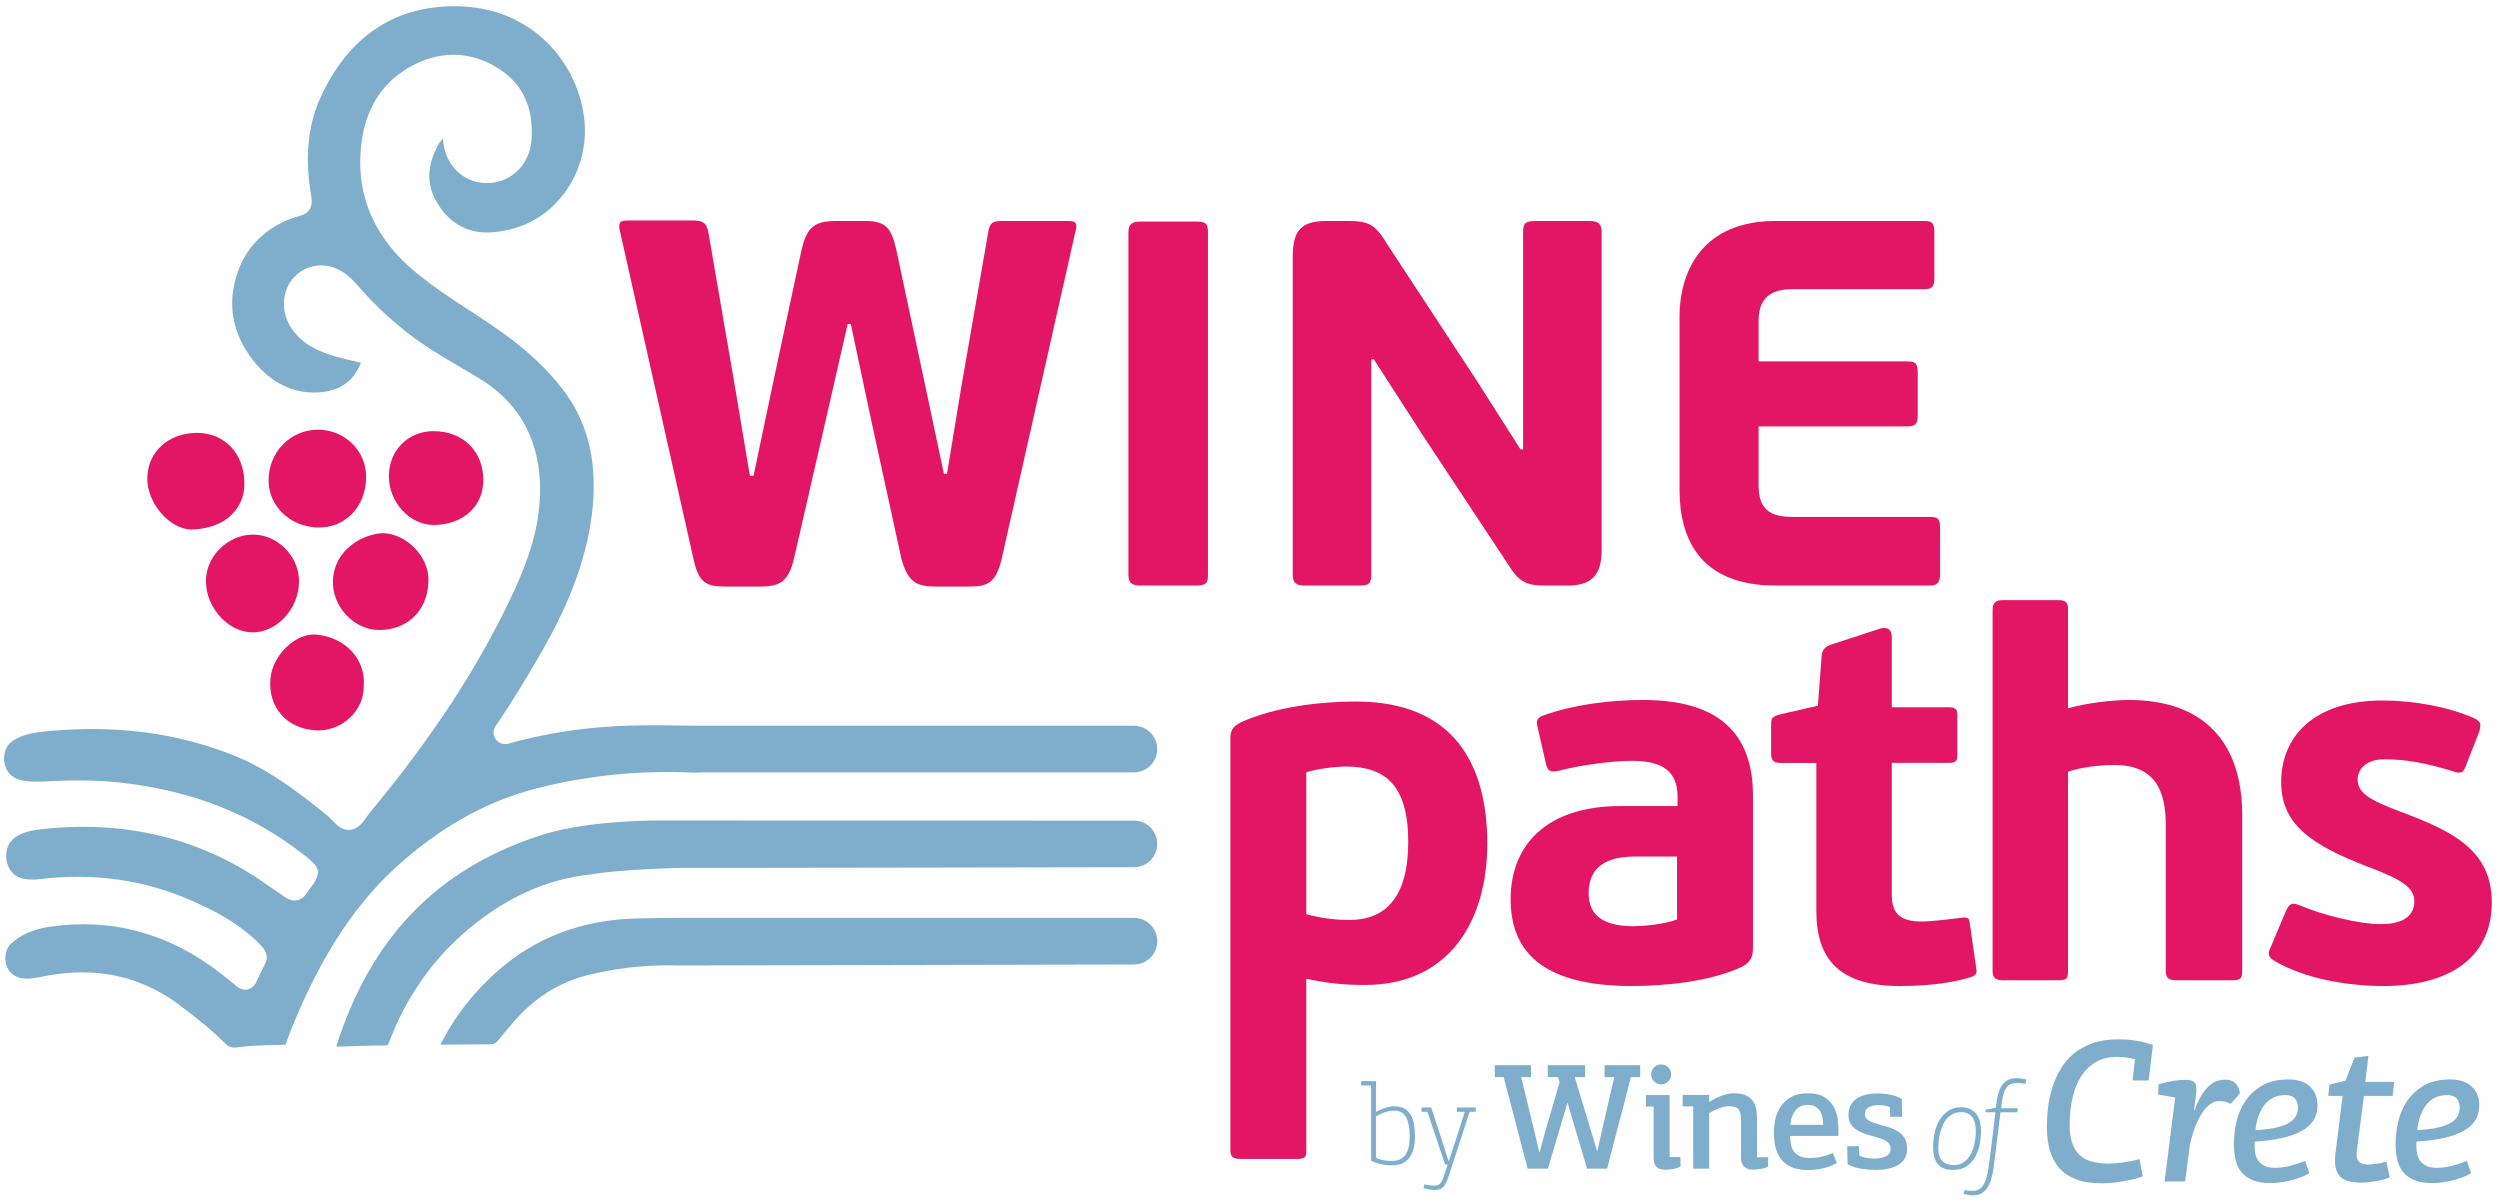
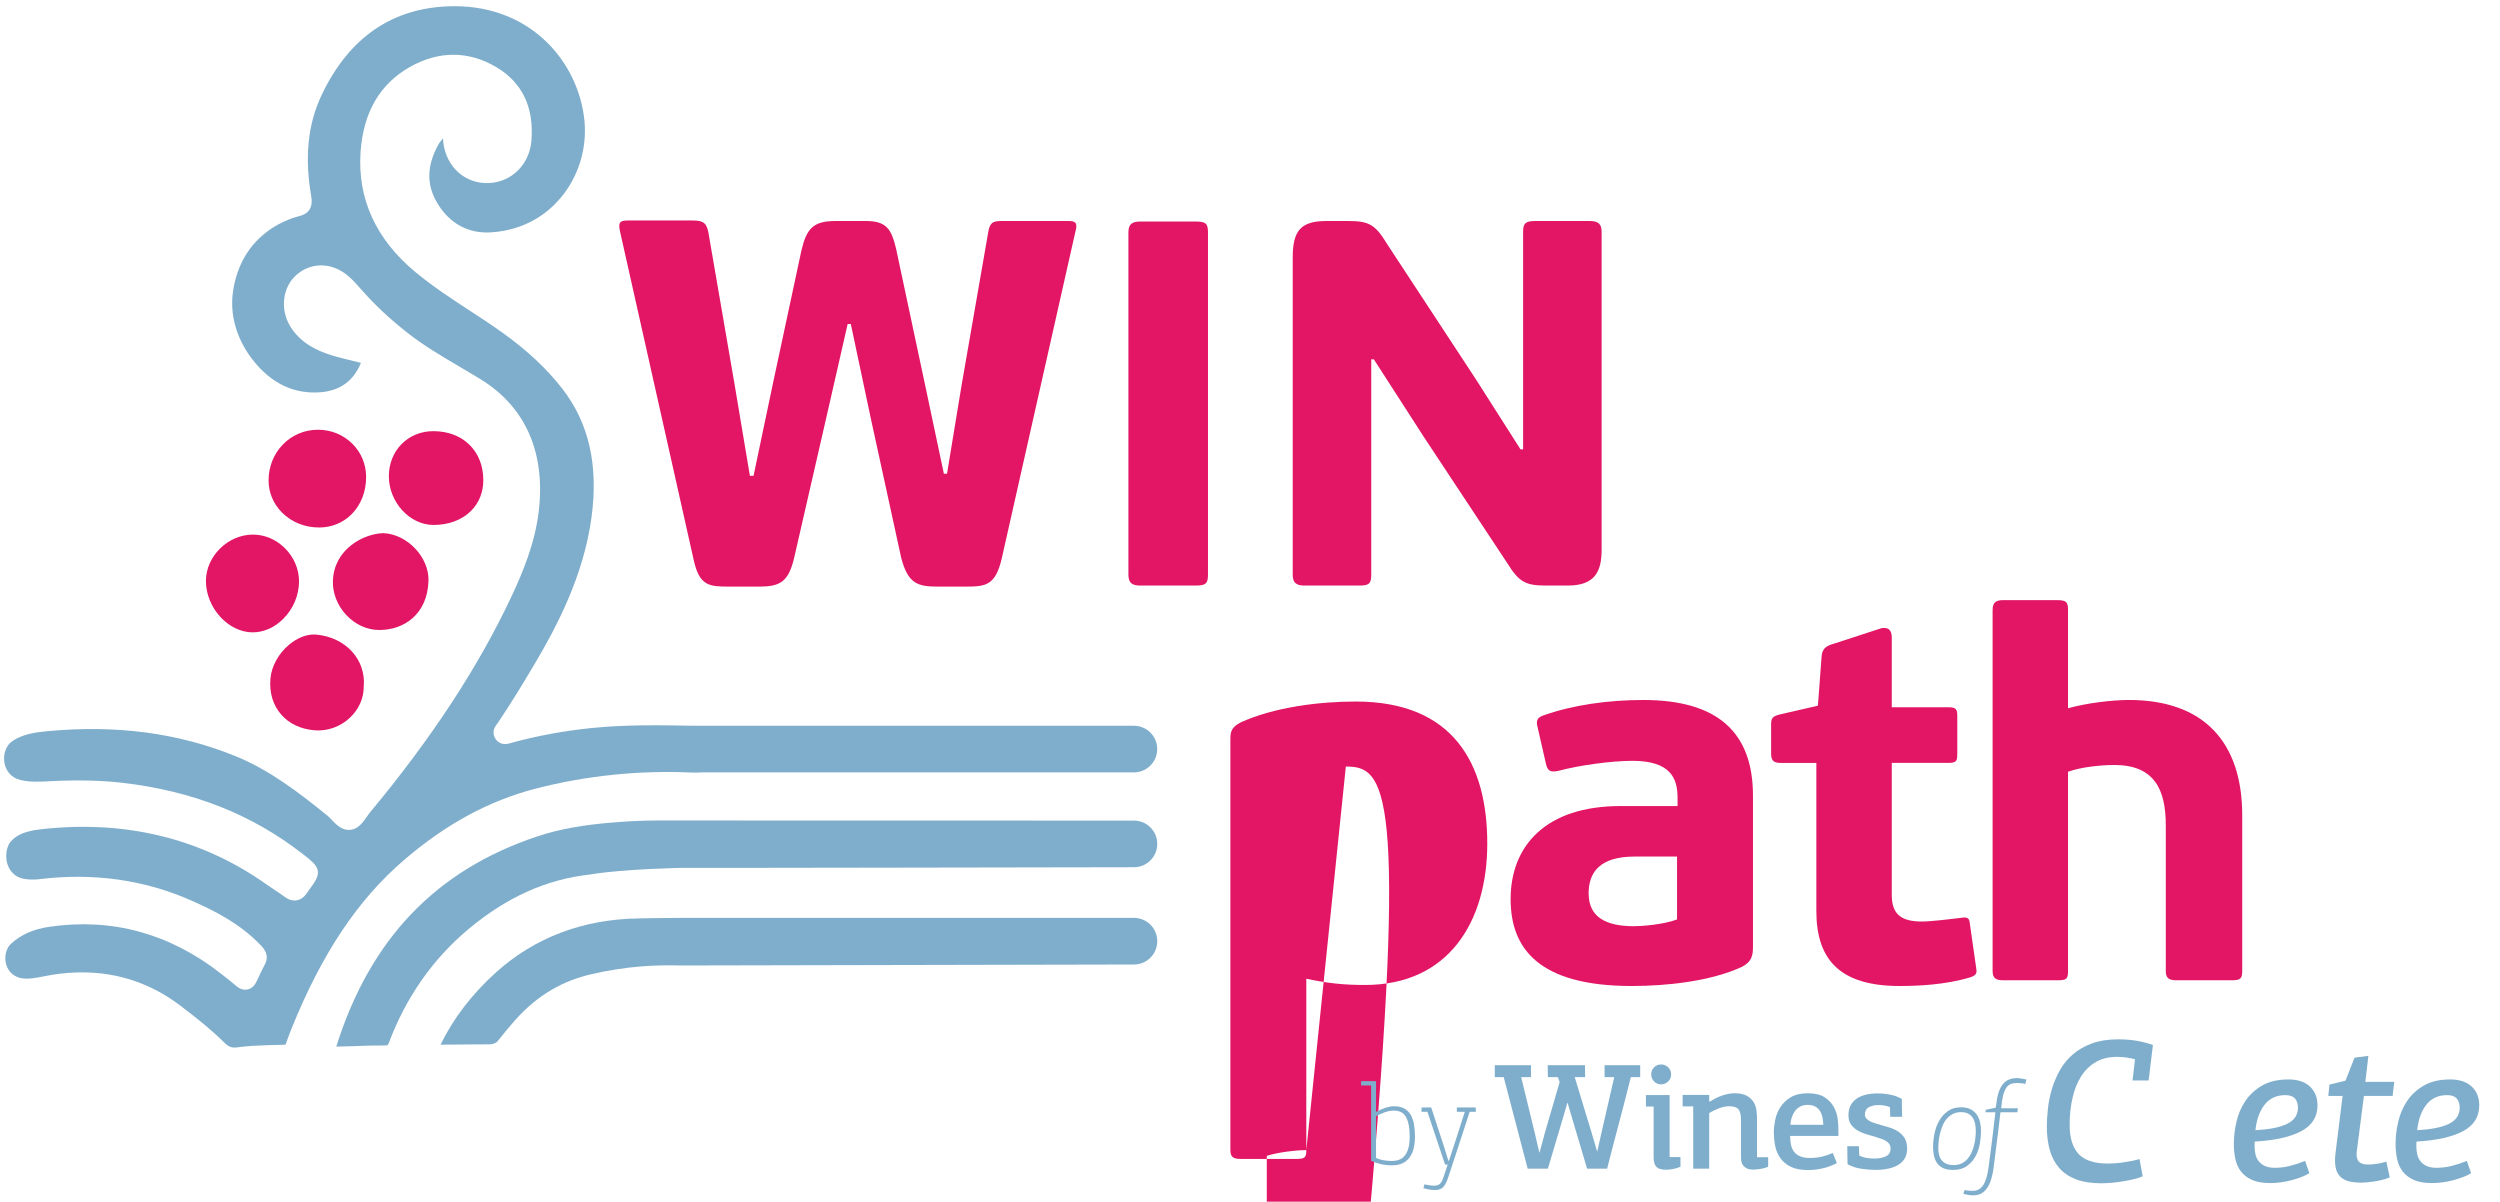
<svg xmlns="http://www.w3.org/2000/svg" xmlns:xlink="http://www.w3.org/1999/xlink" version="1.1" id="Layer_1" x="0px" y="0px" viewBox="0 0 315.699 151.742" enable-background="new 0 0 315.699 151.742" xml:space="preserve">
  <g>
    <defs>
      <rect id="SVGID_1_" x="-127.849" y="-95.202" width="572.141" height="356.815" />
    </defs>
    <clipPath id="SVGID_00000010295656208764336960000005076149650623240085_">
      <use xlink:href="#SVGID_1_" overflow="visible" />
    </clipPath>
    <path clip-path="url(#SVGID_00000010295656208764336960000005076149650623240085_)" fill="#E21665" d="M107.044,40.912   l-2.758,12.084l-4.006,17.468c-0.722,3.021-1.772,3.612-4.4,3.612h-3.808c-2.497,0-3.745-0.065-4.468-3.349l-9.324-41.57   c-0.262-1.183,0.131-1.314,1.051-1.314h8.011c1.247,0,1.84,0.131,2.102,1.445l3.283,19.045l1.971,11.755h0.459l2.496-11.886   l3.545-16.55c0.658-2.824,1.513-3.743,4.336-3.743h3.808c2.628,0,3.218,1.05,3.81,3.481l3.678,17.271l2.363,11.165h0.395   l1.838-11.165l3.35-19.242c0.197-1.313,0.59-1.51,1.708-1.51h8.471c0.788,0,1.182,0.197,0.853,1.313l-9.324,41.374   c-0.788,3.283-1.971,3.48-4.466,3.48h-3.613c-2.56,0-3.743-0.394-4.597-3.612l-3.809-17.468l-2.56-12.084H107.044z" />
    <path clip-path="url(#SVGID_00000010295656208764336960000005076149650623240085_)" fill="#E21665" d="M150.968,73.945h-6.963   c-1.05,0-1.51-0.329-1.51-1.379V29.353c0-1.05,0.46-1.379,1.51-1.379h6.963c1.313,0,1.575,0.263,1.575,1.379v43.213   C152.543,73.682,152.281,73.945,150.968,73.945" />
    <path clip-path="url(#SVGID_00000010295656208764336960000005076149650623240085_)" fill="#E21665" d="M173.16,45.378v27.188   c0,1.117-0.263,1.379-1.51,1.379h-6.896c-1.05,0-1.51-0.328-1.51-1.379v-40.06c0-3.415,1.05-4.597,4.268-4.597h2.758   c2.627,0,3.415,0.46,4.925,2.956l11.164,17.008l5.648,8.866h0.33V29.288c0-1.051,0.263-1.379,1.51-1.379h6.896   c1.116,0,1.51,0.394,1.51,1.379v40.126c0,2.759-0.854,4.531-4.27,4.531h-2.758c-2.625,0-3.415-0.46-4.925-2.889l-10.507-15.893   l-6.305-9.785H173.16z" />
-     <path clip-path="url(#SVGID_00000010295656208764336960000005076149650623240085_)" fill="#E21665" d="M243.681,73.945h-19.44   c-9.719,0-12.149-6.107-12.149-12.084V40.058c0-6.239,3.218-12.149,12.084-12.149h18.848c1.05,0,1.247,0.328,1.247,1.576v5.583   c0,1.116-0.262,1.444-1.247,1.444h-16.68c-3.416,0-4.27,1.773-4.27,4.071v5.057h18.849c1.05,0,1.248,0.329,1.248,1.577v5.122   c0,1.051-0.198,1.51-1.248,1.51h-18.849v7.487c0,3.02,1.51,3.94,4.27,3.94h17.337c1.115,0,1.313,0.263,1.313,1.577v5.582   C244.994,73.485,244.731,73.945,243.681,73.945" />
    <path clip-path="url(#SVGID_00000010295656208764336960000005076149650623240085_)" fill="#E21665" d="M42.039,73.346   c-0.054,1.565,0.577,3.154,1.727,4.359c1.123,1.175,2.572,1.832,4.08,1.85h0.083c2.997,0.001,6.054-1.913,6.182-6.217   c0.087-2.964-2.673-5.877-5.686-6.012C45.92,67.385,42.179,69.328,42.039,73.346" />
-     <path clip-path="url(#SVGID_00000010295656208764336960000005076149650623240085_)" fill="#E21665" d="M24.13,66.86   c2.016-0.02,3.896-0.647,5.138-1.875c1.043-1.031,1.595-2.374,1.597-3.884c0.009-3.773-2.44-6.42-5.955-6.438h-0.042   c-3.596,0-6.229,2.399-6.267,5.718c-0.018,1.519,0.628,3.142,1.773,4.453C21.468,66.09,22.873,66.848,24.13,66.86" />
    <path clip-path="url(#SVGID_00000010295656208764336960000005076149650623240085_)" fill="#E21665" d="M40.155,54.266H40.09   c-3.456,0.035-6.168,2.842-6.175,6.393c-0.004,1.523,0.6,2.969,1.7,4.069c1.215,1.215,2.88,1.884,4.689,1.884h0.016   c1.562-0.003,3.013-0.6,4.088-1.681c1.186-1.193,1.834-2.87,1.826-4.721c-0.005-1.591-0.63-3.081-1.759-4.194   C43.329,54.886,41.798,54.266,40.155,54.266" />
    <path clip-path="url(#SVGID_00000010295656208764336960000005076149650623240085_)" fill="#E21665" d="M26.005,73.383   c0.013,3.383,2.827,6.467,5.901,6.471h0.008c1.387,0,2.758-0.608,3.862-1.712c1.266-1.266,1.989-2.998,1.985-4.752   c-0.002-1.526-0.653-3.044-1.784-4.165c-1.117-1.108-2.549-1.716-4.036-1.716h-0.037C28.748,67.53,25.992,70.274,26.005,73.383" />
    <path clip-path="url(#SVGID_00000010295656208764336960000005076149650623240085_)" fill="#E21665" d="M34.15,85.7   c-0.149,1.757,0.309,3.311,1.326,4.496c1.033,1.206,2.54,1.909,4.357,2.033c1.565,0.098,3.149-0.468,4.333-1.575   c1.135-1.06,1.761-2.444,1.763-3.899l0.006-0.093c0.284-3.377-2.292-6.182-5.991-6.525c-0.1-0.008-0.201-0.013-0.303-0.013   c-1.02,0-2.145,0.458-3.134,1.286C35.164,82.535,34.282,84.139,34.15,85.7" />
    <path clip-path="url(#SVGID_00000010295656208764336960000005076149650623240085_)" fill="#E21665" d="M54.761,66.291   c1.897,0,3.571-0.63,4.719-1.775c1.019-1.019,1.556-2.368,1.552-3.899c-0.004-1.798-0.611-3.34-1.756-4.459   c-1.146-1.12-2.719-1.711-4.553-1.711H54.7c-3.184,0.008-5.589,2.451-5.595,5.681c-0.007,3.274,2.622,6.153,5.627,6.163H54.761z" />
    <path clip-path="url(#SVGID_00000010295656208764336960000005076149650623240085_)" fill="#7FAECC" d="M143.188,91.648H87.559   c-4.267-0.085-8.65-0.146-12.93,0.295c-3.454,0.356-6.81,0.976-9.976,1.843c-0.391,0.131-1.303,0.436-1.959-0.322   c-0.257-0.3-0.753-1.103,0.14-2.129c1.76-2.615,3.329-5.217,4.64-7.424c2.837-4.776,6.219-11.201,7.216-18.54   c0.901-6.629-0.318-11.974-3.724-16.339c-1.951-2.502-4.416-4.804-7.536-7.038c-1.353-0.967-2.744-1.878-4.138-2.787   c-2.273-1.485-4.622-3.021-6.784-4.808c-5.05-4.173-7.396-9.314-6.971-15.28c0.351-4.924,2.432-8.505,6.189-10.642   c3.674-2.091,7.471-2.08,10.989,0.026c3.251,1.943,4.729,5.061,4.391,9.268c-0.241,3.007-2.526,5.256-5.433,5.348   c-2.919,0.09-5.254-1.979-5.687-5.033c-0.025-0.183-0.034-0.383-0.042-0.587c0-0.013,0-0.027-0.002-0.04   c-0.084,0.107-0.182,0.233-0.255,0.327l-0.224,0.285c-1.587,2.749-1.658,5.224-0.234,7.589c1.572,2.607,3.947,3.876,6.835,3.678   c4.44-0.306,7.189-2.521,8.712-4.325c2.275-2.694,3.377-6.269,3.023-9.807C73.08,8.008,67.225,0.784,57.412,0.784   c-0.082,0-0.165,0.001-0.249,0.002C49.669,0.879,44.1,4.653,40.612,12.005c-1.741,3.67-2.168,7.856-1.306,12.8   c0.236,1.345-0.281,2.185-1.542,2.493c-1.079,0.263-2.483,0.886-3.508,1.577c-2.917,1.966-4.327,4.741-4.812,7.796   c-0.477,3.005,0.402,6.121,2.474,8.775c2.327,2.982,5.217,4.346,8.54,4.089c2.488-0.2,4.159-1.404,5.11-3.682   c0.004-0.011,0.008-0.02,0.011-0.031c-0.007-0.002-0.017-0.005-0.026-0.007c-0.414-0.108-0.832-0.209-1.248-0.309   c-0.886-0.213-1.769-0.428-2.632-0.708c-1.531-0.498-3.723-1.417-5.046-3.632c-1.303-2.182-0.927-4.981,0.874-6.511   c1.899-1.608,4.523-1.512,6.526,0.243c0.6,0.525,1.121,1.12,1.579,1.645c1.689,1.922,3.596,3.712,5.83,5.471   c2.063,1.62,4.38,2.986,6.622,4.306c0.88,0.518,1.76,1.036,2.63,1.571c5.694,3.502,8.231,9.288,7.338,16.732   c-0.483,4.018-2.022,7.691-3.463,10.755c-4.209,8.932-10.045,17.832-17.837,27.209c-0.133,0.159-0.261,0.347-0.393,0.536   c-0.497,0.711-1.06,1.517-2.001,1.656c-1.11,0.163-1.88-0.653-2.442-1.252c-0.165-0.175-0.326-0.354-0.494-0.491   c-3.717-3.007-7.416-5.851-11.78-7.602c-7.215-2.897-14.924-3.909-23.566-3.107c-1.529,0.141-3.133,0.354-4.461,1.235   c-1.63,1.081-1.488,4.347,0.989,4.934c1.314,0.32,2.705,0.206,3.827,0.15c3.953-0.197,6.873-0.049,9.128,0.215   c8.805,1.033,16.201,3.947,22.61,8.909l0.263,0.203c1.828,1.41,2.344,2.071,0.952,3.953c-0.176,0.237-0.389,0.523-0.63,0.883   c-0.332,0.492-0.752,0.788-1.246,0.876c-0.516,0.092-1.012-0.054-1.514-0.419c-0.405-0.296-0.82-0.574-1.236-0.852   c-0.349-0.233-0.696-0.466-1.039-0.708c-8.236-5.835-17.82-8.185-28.465-6.996c-1.8,0.202-3.09,0.61-3.9,1.592   c-0.69,0.836-0.957,3.116,0.663,4.269c0.737,0.525,2.011,0.566,3.051,0.441c6.743-0.811,13.119,0.081,18.959,2.635   c3.076,1.348,6.28,2.965,8.86,5.655c0.399,0.404,1.24,1.252,0.581,2.494c-0.286,0.536-0.544,1.086-0.805,1.636l-0.249,0.526   c-0.261,0.55-0.64,0.884-1.127,0.986c-0.499,0.102-0.972-0.048-1.436-0.447c-0.49-0.426-1.002-0.826-1.514-1.227l-0.358-0.28   c-6.53-5.132-13.874-7.134-21.811-5.942c-1.968,0.294-3.528,0.996-4.77,2.145c-1.087,1.005-1.05,3.697,1.16,4.303   c0.954,0.206,1.952,0.004,3.007-0.205c0.373-0.073,0.747-0.147,1.123-0.206c1.261-0.196,2.495-0.294,3.701-0.294   c4.586,0,8.762,1.418,12.453,4.234c1.856,1.414,3.816,2.943,5.578,4.701c0.481,0.479,0.912,0.622,1.542,0.535   c1.298-0.18,2.609-0.236,3.839-0.277c0.453-0.016,0.838-0.022,1.166-0.028c0.5-0.007,1.015-0.016,1.151-0.064   c-0.026-0.024,0.125-0.431,0.271-0.825c0.124-0.335,0.276-0.739,0.471-1.225c3.828-9.446,8.318-16.178,14.131-21.189   c5.309-4.576,10.779-7.544,16.722-9.076c6.382-1.644,13.036-2.326,19.783-2.016c0.357,0.016,0.728,0.007,1.117-0.024h54.601   c1.625,0,2.944-1.318,2.944-2.944C146.132,92.967,144.813,91.648,143.188,91.648" />
    <path clip-path="url(#SVGID_00000010295656208764336960000005076149650623240085_)" fill="#7FAECC" d="M143.195,103.624   c0,0-59.491-0.014-60.19-0.014c-1.823,0-3.527,0.096-5.014,0.206c-4.215,0.309-7.356,0.87-10.185,1.818   c-12.772,4.275-21.055,12.938-25.327,26.484c-0.004,0.015-0.008,0.029-0.014,0.043h0.029c0.863-0.01,1.725-0.04,2.59-0.069   c1.167-0.042,2.355-0.088,3.499-0.073c0.368-0.002,0.408-0.028,0.533-0.359c2.175-5.768,5.566-10.601,10.081-14.365   c4.822-4.023,9.847-6.27,15.363-6.871c4.031-0.688,11.511-0.831,11.511-0.831c0.373,0.029,57.124-0.081,57.124-0.081   c1.625,0,2.944-1.318,2.944-2.944C146.139,104.942,144.82,103.624,143.195,103.624" />
    <path clip-path="url(#SVGID_00000010295656208764336960000005076149650623240085_)" fill="#7FAECC" d="M143.195,115.909H86.002   c-0.061,0-2.75,0.016-3.613,0.035l-1.671,0.032c-7.112,0.094-13.222,2.411-18.159,6.885c-2.984,2.703-5.315,5.75-6.927,9.059   c2.061-0.007,4.123-0.022,6.185-0.044c0.502-0.005,0.83-0.148,1.092-0.477c0.702-0.878,1.407-1.755,2.155-2.592   c2.922-3.264,6.097-4.966,9.588-5.78c4.532-1.057,8.276-1.19,11.258-1.105l57.285-0.125c1.625,0,2.944-1.318,2.944-2.944   C146.139,117.227,144.82,115.909,143.195,115.909" />
-     <path clip-path="url(#SVGID_00000010295656208764336960000005076149650623240085_)" fill="#E21665" d="M164.96,145.235   c0,0.985-0.197,1.116-1.38,1.116h-6.828c-0.985,0-1.38-0.196-1.38-1.116V93.252c0-0.919,0.197-1.445,1.314-2.035   c4.203-1.905,9.85-2.628,14.513-2.628c12.411,0,16.614,7.947,16.614,17.929c0,9.851-4.858,17.863-15.432,17.863   c-2.627,0-4.663-0.197-7.421-0.788V145.235z M169.951,96.799c-1.248,0-3.546,0.263-4.991,0.722v17.929   c2.233,0.59,4.073,0.722,5.451,0.722c4.4,0,7.421-2.692,7.421-9.851C177.832,99.097,174.877,96.799,169.951,96.799" />
+     <path clip-path="url(#SVGID_00000010295656208764336960000005076149650623240085_)" fill="#E21665" d="M164.96,145.235   c0,0.985-0.197,1.116-1.38,1.116h-6.828c-0.985,0-1.38-0.196-1.38-1.116V93.252c0-0.919,0.197-1.445,1.314-2.035   c4.203-1.905,9.85-2.628,14.513-2.628c12.411,0,16.614,7.947,16.614,17.929c0,9.851-4.858,17.863-15.432,17.863   c-2.627,0-4.663-0.197-7.421-0.788V145.235z c-1.248,0-3.546,0.263-4.991,0.722v17.929   c2.233,0.59,4.073,0.722,5.451,0.722c4.4,0,7.421-2.692,7.421-9.851C177.832,99.097,174.877,96.799,169.951,96.799" />
    <path clip-path="url(#SVGID_00000010295656208764336960000005076149650623240085_)" fill="#E21665" d="M219.985,122.083   c-3.941,1.839-9.522,2.43-13.922,2.43c-11.822,0-15.302-4.794-15.302-10.967c0-6.765,4.465-11.756,13.857-11.756h7.223v-1.05   c0-2.43-0.853-4.663-5.713-4.663c-2.693,0-6.831,0.591-9.259,1.248c-1.117,0.262-1.445,0-1.643-0.854l-1.05-4.597   c-0.262-0.92,0-1.248,0.656-1.51c3.875-1.38,8.406-1.97,12.676-1.97c9.456,0,13.857,4.136,13.857,12.083v19.044   C221.365,120.639,221.232,121.426,219.985,122.083 M211.776,108.161h-5.188c-2.43,0-5.976,0.459-5.976,4.662   c0,3.022,2.233,4.138,5.713,4.138c0.985,0,3.743-0.198,5.451-0.854V108.161z" />
    <path clip-path="url(#SVGID_00000010295656208764336960000005076149650623240085_)" fill="#E21665" d="M248.873,123.396   c-3.218,0.985-6.764,1.116-8.996,1.116c-7.488,0-10.509-3.284-10.509-9.457V96.339h-4.598c-0.983,0-1.115-0.525-1.115-1.248v-3.546   c0-0.854,0.132-1.051,1.05-1.313l4.861-1.118l0.46-6.172c0.065-1.051,0.59-1.38,1.51-1.642l6.041-1.971   c0.787-0.131,1.315,0.132,1.315,1.183v8.8h7.223c0.985,0,1.05,0.394,1.05,1.116v4.663c0,0.854,0,1.248-1.05,1.248h-7.223v16.681   c0,2.495,1.247,3.349,3.808,3.349c1.247,0,3.743-0.329,4.925-0.46c0.788-0.131,1.051,0,1.116,0.657l0.789,5.516   C249.596,122.673,249.793,123.067,248.873,123.396" />
    <path clip-path="url(#SVGID_00000010295656208764336960000005076149650623240085_)" fill="#E21665" d="M281.704,123.79h-6.831   c-0.985,0-1.378-0.263-1.378-1.183V104.22c0-4.532-1.445-7.618-6.503-7.618c-1.705,0-4.203,0.262-5.843,0.853v25.152   c0,1.052-0.198,1.183-1.38,1.183h-6.764c-0.985,0-1.38-0.263-1.38-1.183V77.032c0-0.92,0.395-1.248,1.315-1.248h6.829   c1.182,0,1.38,0.263,1.38,1.248v12.411c2.298-0.656,5.581-1.05,7.683-1.05c9.457,0,14.317,5.319,14.317,14.579v19.635   C283.149,123.659,282.887,123.79,281.704,123.79" />
-     <path clip-path="url(#SVGID_00000010295656208764336960000005076149650623240085_)" fill="#E21665" d="M301.004,124.513   c-4.531,0-10.047-0.92-13.857-3.218c-0.655-0.394-0.853-0.854-0.393-1.708l1.904-4.531c0.459-0.985,0.787-1.117,1.772-0.723   c2.76,1.183,7.421,2.365,10.181,2.365c3.151,0,4.268-1.247,4.268-2.89c0-1.773-1.642-2.758-5.976-4.399   c-6.961-2.693-10.836-5.255-10.836-10.639c0-5.714,4.071-10.311,12.807-10.311c3.94,0,8.273,0.788,11.557,2.232   c0.919,0.46,0.919,0.789,0.592,1.839l-1.643,4.203c-0.327,0.92-0.722,0.986-1.64,0.657c-3.218-0.985-5.781-1.51-8.671-1.51   c-2.363,0-3.348,1.379-3.348,2.495c0,1.774,1.445,2.628,5.451,4.138c6.303,2.364,11.491,4.728,11.491,11.426   C314.663,121.033,309.147,124.513,301.004,124.513" />
    <path clip-path="url(#SVGID_00000010295656208764336960000005076149650623240085_)" fill="#7FAECC" d="M176.06,139.7   c0.517,0,0.945,0.095,1.282,0.29c0.337,0.192,0.604,0.459,0.804,0.802c0.199,0.341,0.337,0.744,0.416,1.21   c0.081,0.465,0.12,0.97,0.12,1.515c0,0.505-0.05,0.977-0.149,1.417s-0.261,0.827-0.484,1.16c-0.223,0.331-0.519,0.592-0.887,0.78   c-0.366,0.188-0.819,0.281-1.355,0.281c-0.535,0-1.019-0.052-1.451-0.155c-0.432-0.106-0.838-0.24-1.214-0.41v-9.518h-1.262v-0.55   h1.886v3.889c0.478-0.256,0.898-0.438,1.26-0.548C175.388,139.754,175.733,139.7,176.06,139.7 M176.037,140.248   c-0.405,0-0.809,0.077-1.21,0.225c-0.401,0.149-0.755,0.313-1.061,0.493v5.252c0.346,0.159,0.691,0.263,1.032,0.312   c0.342,0.05,0.66,0.075,0.958,0.075c0.355,0,0.674-0.054,0.951-0.163c0.277-0.11,0.511-0.286,0.705-0.53   c0.193-0.244,0.341-0.56,0.445-0.947c0.105-0.389,0.157-0.86,0.157-1.419c0-0.637-0.048-1.166-0.143-1.588   c-0.093-0.424-0.225-0.761-0.393-1.015c-0.167-0.255-0.376-0.432-0.624-0.538C176.608,140.302,176.335,140.248,176.037,140.248" />
    <path clip-path="url(#SVGID_00000010295656208764336960000005076149650623240085_)" fill="#7FAECC" d="M184.222,144.602   c-0.457,1.39-0.916,2.786-1.381,4.19c-0.17,0.494-0.366,0.864-0.594,1.112c-0.229,0.246-0.564,0.37-1.011,0.37   c-0.11,0-0.281-0.01-0.519-0.029c-0.238-0.02-0.561-0.086-0.966-0.198l0.118-0.484c0.269,0.048,0.496,0.089,0.684,0.118   c0.189,0.029,0.366,0.045,0.534,0.045c0.13,0,0.25-0.012,0.364-0.037c0.114-0.025,0.221-0.074,0.32-0.149   c0.1-0.072,0.191-0.182,0.276-0.324c0.082-0.143,0.165-0.337,0.244-0.584l0.519-1.565h-0.327l-2.227-6.669h-0.743v-0.548h1.218   l1.648,5.048l0.522,1.679h0.072l0.596-1.808c0.128-0.384,0.256-0.779,0.384-1.184c0.13-0.406,0.257-0.801,0.381-1.185   c0.122-0.387,0.24-0.749,0.347-1.09c0.11-0.341,0.209-0.645,0.298-0.912h-1.009v-0.548h2.39v0.548h-0.771   C185.132,141.812,184.677,143.214,184.222,144.602" />
    <path clip-path="url(#SVGID_00000010295656208764336960000005076149650623240085_)" fill="#7FAECC" d="M197.923,139.277   l-0.571,1.962l-1.886,6.341h-2.552l-3.028-11.56h-1.123v-1.504h4.57v1.504h-1.238l1.695,6.971l0.591,2.533h0.038l0.685-2.533   l1.848-6.342l-0.229-0.629h-1.257l-0.019-1.504h4.704l0.019,1.504h-1.314l2.152,7.085l0.667,2.266h0.038l0.552-2.475l1.581-6.876   h-1.219v-1.504h4.495v1.504h-1.181c-0.114,0.457-0.251,1-0.41,1.629c-0.159,0.628-0.33,1.295-0.514,1.999   c-0.184,0.705-0.374,1.429-0.571,2.171c-0.197,0.743-0.388,1.467-0.572,2.171c-0.184,0.705-0.355,1.365-0.514,1.981   s-0.295,1.152-0.409,1.609h-2.533l-1.905-6.418l-0.552-1.885H197.923z" />
    <path clip-path="url(#SVGID_00000010295656208764336960000005076149650623240085_)" fill="#7FAECC" d="M207.849,139.733v-1.447   h2.99v7.828h1.371v1.218c-0.267,0.127-0.575,0.223-0.924,0.286c-0.349,0.063-0.651,0.095-0.905,0.095   c-0.546,0-0.939-0.111-1.18-0.333c-0.242-0.222-0.369-0.612-0.381-1.171v-6.476H207.849z M211.029,135.677   c0,0.343-0.124,0.638-0.371,0.886c-0.248,0.247-0.55,0.371-0.905,0.371c-0.343,0-0.635-0.124-0.876-0.371   c-0.241-0.248-0.362-0.543-0.362-0.886c0-0.355,0.121-0.654,0.362-0.895s0.533-0.362,0.876-0.362c0.355,0,0.657,0.121,0.905,0.362   C210.905,135.023,211.029,135.322,211.029,135.677" />
    <path clip-path="url(#SVGID_00000010295656208764336960000005076149650623240085_)" fill="#7FAECC" d="M219.035,138.058   c0.673,0,1.2,0.111,1.581,0.333c0.381,0.223,0.663,0.492,0.847,0.81c0.184,0.317,0.298,0.657,0.343,1.019   c0.044,0.361,0.067,0.676,0.067,0.942v4.971h1.409v1.2c-0.267,0.127-0.584,0.219-0.952,0.276c-0.369,0.057-0.68,0.086-0.933,0.086   c-0.381,0-0.674-0.061-0.876-0.181c-0.204-0.121-0.356-0.264-0.458-0.429c-0.101-0.165-0.161-0.33-0.18-0.495   c-0.02-0.165-0.029-0.298-0.029-0.4v-4.647c0-0.317-0.019-0.59-0.057-0.819c-0.038-0.228-0.108-0.419-0.21-0.571   c-0.101-0.152-0.254-0.267-0.457-0.343c-0.203-0.076-0.463-0.114-0.781-0.114c-0.393,0-0.822,0.089-1.285,0.266   c-0.464,0.178-0.873,0.375-1.228,0.591v7.027h-2.019v-7.865h-1.333v-1.448h3.352v0.819l0.095,0.019   c0.533-0.342,1.066-0.602,1.599-0.78C218.064,138.147,218.565,138.058,219.035,138.058" />
    <path clip-path="url(#SVGID_00000010295656208764336960000005076149650623240085_)" fill="#7FAECC" d="M228.285,138.058   c0.901,0,1.609,0.168,2.124,0.504c0.514,0.337,0.901,0.743,1.161,1.219s0.422,0.968,0.486,1.476   c0.063,0.508,0.095,0.933,0.095,1.276v0.914h-6.094c0,0.419,0.038,0.8,0.114,1.143c0.076,0.343,0.21,0.635,0.4,0.876   s0.448,0.428,0.771,0.562c0.324,0.133,0.727,0.2,1.21,0.2c0.533,0,1.022-0.051,1.466-0.153c0.444-0.101,0.92-0.26,1.428-0.476   l0.515,1.276c-0.585,0.305-1.184,0.527-1.8,0.667c-0.616,0.139-1.235,0.209-1.857,0.209c-0.876,0-1.59-0.133-2.142-0.4   c-0.553-0.266-0.991-0.622-1.315-1.066c-0.323-0.444-0.546-0.955-0.666-1.533c-0.121-0.578-0.181-1.178-0.181-1.8   c0-0.457,0.057-0.968,0.171-1.533c0.115-0.565,0.33-1.098,0.648-1.6c0.317-0.501,0.755-0.92,1.314-1.257   C226.692,138.226,227.409,138.058,228.285,138.058 M228.266,139.524c-0.368,0-0.686,0.074-0.952,0.221   c-0.267,0.147-0.486,0.339-0.657,0.575c-0.172,0.237-0.305,0.506-0.4,0.806c-0.095,0.301-0.15,0.605-0.162,0.912h4.152   c-0.013-0.345-0.051-0.668-0.115-0.969c-0.063-0.3-0.171-0.566-0.323-0.796c-0.153-0.231-0.353-0.413-0.6-0.547   C228.961,139.591,228.647,139.524,228.266,139.524" />
    <path clip-path="url(#SVGID_00000010295656208764336960000005076149650623240085_)" fill="#7FAECC" d="M234.737,144.743   l0.057,1.181c0.254,0.14,0.559,0.238,0.914,0.295c0.356,0.057,0.679,0.086,0.972,0.086c0.571,0,1.057-0.092,1.456-0.277   c0.4-0.183,0.6-0.504,0.6-0.961c0-0.229-0.047-0.419-0.142-0.572c-0.096-0.152-0.226-0.282-0.391-0.39   c-0.165-0.108-0.359-0.2-0.581-0.276c-0.222-0.076-0.454-0.153-0.695-0.229c-0.432-0.127-0.857-0.254-1.276-0.381   c-0.419-0.126-0.793-0.292-1.124-0.495c-0.33-0.203-0.596-0.454-0.799-0.752c-0.204-0.298-0.305-0.682-0.305-1.152   c0-0.483,0.092-0.895,0.276-1.238c0.184-0.343,0.438-0.625,0.762-0.848c0.324-0.222,0.711-0.387,1.162-0.495   c0.45-0.108,0.942-0.162,1.476-0.162c0.545,0,1.088,0.054,1.628,0.162c0.539,0.108,1.019,0.289,1.438,0.543   c0,0.368,0.003,0.74,0.009,1.114c0.006,0.375,0.016,0.752,0.029,1.133h-1.505l-0.038-1.222c-0.432-0.175-0.908-0.263-1.428-0.263   c-0.483,0-0.892,0.092-1.229,0.275c-0.336,0.184-0.504,0.498-0.504,0.941c0,0.19,0.06,0.351,0.181,0.484   c0.12,0.133,0.273,0.247,0.457,0.342c0.184,0.096,0.377,0.175,0.581,0.238c0.203,0.063,0.393,0.12,0.571,0.171   c0.381,0.114,0.781,0.231,1.2,0.352c0.419,0.12,0.803,0.288,1.152,0.503c0.349,0.216,0.635,0.497,0.857,0.845   c0.222,0.349,0.333,0.808,0.333,1.378c0,0.456-0.095,0.852-0.285,1.188c-0.191,0.335-0.461,0.611-0.81,0.826   c-0.349,0.216-0.771,0.377-1.266,0.485c-0.495,0.107-1.042,0.161-1.638,0.161c-0.546,0-1.143-0.048-1.79-0.143   c-0.648-0.095-1.226-0.289-1.733-0.581l-0.038-2.266H234.737z" />
    <path clip-path="url(#SVGID_00000010295656208764336960000005076149650623240085_)" fill="#7FAECC" d="M247.647,139.828   c0.482,0,0.883,0.084,1.203,0.251c0.32,0.168,0.577,0.391,0.771,0.669s0.332,0.597,0.417,0.959   c0.083,0.362,0.125,0.737,0.125,1.125c0,0.472-0.047,0.991-0.141,1.557c-0.095,0.566-0.273,1.098-0.535,1.596   s-0.624,0.915-1.085,1.251c-0.462,0.335-1.059,0.503-1.793,0.503c-0.493,0-0.899-0.076-1.219-0.228   c-0.32-0.152-0.574-0.359-0.763-0.621c-0.189-0.262-0.322-0.569-0.401-0.92c-0.079-0.352-0.118-0.721-0.118-1.109   c0-0.535,0.058-1.099,0.173-1.691c0.115-0.592,0.312-1.135,0.59-1.628c0.278-0.493,0.642-0.902,1.093-1.227   C246.415,139.99,246.976,139.828,247.647,139.828 M247.653,140.441c-0.397,0-0.745,0.076-1.042,0.228   c-0.298,0.152-0.554,0.353-0.769,0.604c-0.214,0.251-0.389,0.538-0.525,0.863c-0.136,0.324-0.245,0.656-0.329,0.996   c-0.084,0.34-0.141,0.675-0.172,1.004c-0.032,0.33-0.047,0.625-0.047,0.887c0,0.272,0.028,0.533,0.086,0.784   c0.057,0.252,0.162,0.477,0.313,0.675c0.152,0.199,0.353,0.356,0.604,0.471c0.25,0.115,0.569,0.172,0.956,0.172   s0.724-0.073,1.011-0.219c0.288-0.147,0.533-0.34,0.737-0.581c0.204-0.24,0.374-0.515,0.509-0.823   c0.136-0.309,0.241-0.62,0.314-0.934c0.073-0.314,0.125-0.62,0.157-0.918c0.031-0.298,0.047-0.562,0.047-0.792   c0-0.314-0.027-0.615-0.079-0.903c-0.052-0.287-0.149-0.543-0.29-0.769c-0.141-0.224-0.331-0.405-0.572-0.541   C248.322,140.509,248.019,140.441,247.653,140.441" />
    <path clip-path="url(#SVGID_00000010295656208764336960000005076149650623240085_)" fill="#7FAECC" d="M254.663,136.147   c0.168,0,0.362,0.016,0.582,0.047c0.22,0.032,0.435,0.074,0.645,0.126l-0.142,0.566c-0.178-0.052-0.367-0.086-0.566-0.102   c-0.199-0.016-0.367-0.024-0.503-0.024c-0.283,0-0.538,0.045-0.763,0.134c-0.226,0.089-0.417,0.252-0.574,0.488   c-0.157,0.236-0.289,0.561-0.393,0.975c-0.105,0.414-0.184,0.946-0.236,1.596h2.107l-0.063,0.504h-2.139   c-0.105,0.88-0.21,1.756-0.314,2.626c-0.105,0.871-0.215,1.746-0.331,2.627c-0.073,0.608-0.152,1.221-0.235,1.84   c-0.084,0.618-0.218,1.18-0.401,1.683c-0.184,0.503-0.446,0.915-0.787,1.234c-0.341,0.32-0.799,0.48-1.376,0.48   c-0.178,0-0.375-0.016-0.59-0.048c-0.215-0.033-0.432-0.081-0.653-0.146c0.032-0.086,0.061-0.167,0.087-0.243   c0.026-0.075,0.05-0.155,0.071-0.239c0.23,0.052,0.424,0.084,0.582,0.094c0.157,0.011,0.309,0.016,0.456,0.016   c0.556,0,0.991-0.236,1.305-0.707c0.315-0.471,0.54-1.209,0.676-2.214c0.126-0.911,0.241-1.79,0.346-2.638   c0.105-0.848,0.197-1.596,0.276-2.245c0.078-0.649,0.139-1.168,0.181-1.555c0.041-0.387,0.062-0.576,0.062-0.565h-1.242   l0.031-0.315c0.21-0.042,0.42-0.084,0.63-0.126c0.209-0.042,0.419-0.089,0.629-0.141l0.047-0.315   c0.052-0.493,0.134-0.949,0.244-1.368c0.11-0.42,0.264-0.781,0.464-1.086c0.199-0.304,0.45-0.54,0.755-0.707   C253.835,136.231,254.212,136.147,254.663,136.147" />
    <path clip-path="url(#SVGID_00000010295656208764336960000005076149650623240085_)" fill="#7FAECC" d="M267.473,131.248   c0.926,0,1.752,0.069,2.481,0.206c0.728,0.137,1.367,0.308,1.915,0.514l-0.54,4.473h-2.031l0.309-2.674   c-0.292-0.085-0.639-0.158-1.041-0.218c-0.403-0.06-0.819-0.09-1.247-0.09c-1.012,0-1.89,0.215-2.635,0.643   c-0.746,0.428-1.363,1.02-1.851,1.774c-0.489,0.754-0.858,1.662-1.106,2.725c-0.249,1.063-0.373,2.22-0.373,3.471   c0,1.594,0.369,2.802,1.106,3.625c0.736,0.822,1.979,1.234,3.728,1.234c0.205,0,0.466-0.009,0.784-0.026   c0.317-0.017,0.655-0.051,1.015-0.103c0.36-0.051,0.729-0.111,1.106-0.18c0.377-0.068,0.737-0.154,1.079-0.257l0.412,2.185   c-0.343,0.138-0.729,0.257-1.157,0.36c-0.429,0.103-0.874,0.193-1.337,0.27c-0.463,0.077-0.93,0.137-1.401,0.18   c-0.472,0.043-0.913,0.064-1.324,0.064c-1.269,0-2.339-0.167-3.212-0.501c-0.872-0.334-1.58-0.814-2.124-1.44   c-0.543-0.625-0.938-1.379-1.185-2.262c-0.246-0.883-0.369-1.864-0.369-2.944c0-0.72,0.046-1.495,0.14-2.326   c0.093-0.832,0.263-1.654,0.509-2.469c0.247-0.813,0.582-1.598,1.007-2.352c0.425-0.754,0.97-1.418,1.637-1.992   c0.667-0.574,1.467-1.033,2.401-1.376C265.103,131.42,266.205,131.248,267.473,131.248" />
-     <path clip-path="url(#SVGID_00000010295656208764336960000005076149650623240085_)" fill="#7FAECC" d="M275.97,136.364   c0.548,0,0.917,0.09,1.105,0.27c0.189,0.18,0.283,0.484,0.283,0.913c0,0.291-0.03,0.664-0.09,1.118   c-0.06,0.454-0.133,0.964-0.218,1.53h0.077c0.308-0.84,0.63-1.513,0.964-2.019c0.334-0.505,0.668-0.895,1.003-1.169   c0.334-0.274,0.659-0.454,0.977-0.54c0.317-0.086,0.621-0.129,0.912-0.129c0.6,0,1.054,0.172,1.363,0.514   c0.308,0.344,0.48,0.746,0.514,1.209l-1.157,1.337c-0.292-0.155-0.561-0.253-0.81-0.296c-0.248-0.043-0.475-0.064-0.681-0.064   c-0.686,0-1.354,0.446-2.005,1.337c-0.652,0.891-1.2,2.245-1.646,4.062c-0.137,0.977-0.248,1.834-0.334,2.57   c-0.086,0.738-0.18,1.466-0.283,2.186h-2.596c0.239-1.971,0.475-3.848,0.707-5.63c0.231-1.783,0.441-3.437,0.629-4.962   l-2.159-0.386c0-0.137,0.008-0.356,0.026-0.656c0.017-0.299,0.034-0.518,0.051-0.655c0.737-0.189,1.358-0.326,1.864-0.412   C274.971,136.407,275.473,136.364,275.97,136.364" />
    <path clip-path="url(#SVGID_00000010295656208764336960000005076149650623240085_)" fill="#7FAECC" d="M288.978,136.312   c1.182,0,2.091,0.3,2.725,0.9c0.634,0.6,0.951,1.389,0.951,2.366c0,1.456-0.69,2.549-2.07,3.277   c-1.379,0.729-3.329,1.162-5.848,1.299c-0.018,0.102-0.026,0.204-0.026,0.306v0.281c0,0.34,0.034,0.672,0.103,0.995   c0.068,0.323,0.197,0.612,0.385,0.867c0.189,0.255,0.45,0.463,0.784,0.625c0.335,0.162,0.767,0.242,1.299,0.242   c0.634,0,1.272-0.081,1.915-0.244c0.643-0.163,1.273-0.373,1.89-0.63l0.54,1.551c-0.309,0.192-0.66,0.361-1.054,0.509   c-0.395,0.148-0.806,0.278-1.235,0.391c-0.428,0.113-0.87,0.199-1.324,0.26s-0.895,0.091-1.324,0.091   c-0.942,0-1.709-0.133-2.301-0.398c-0.591-0.266-1.058-0.621-1.401-1.067c-0.343-0.446-0.578-0.972-0.707-1.581   c-0.128-0.608-0.192-1.247-0.192-1.916c0-0.874,0.106-1.786,0.321-2.738c0.214-0.951,0.582-1.825,1.105-2.622   c0.523-0.797,1.23-1.456,2.121-1.979C286.526,136.574,287.641,136.312,288.978,136.312 M288.592,138.292   c-1.097,0-1.963,0.395-2.597,1.183s-1.028,1.868-1.182,3.239c1.765-0.086,3.102-0.351,4.01-0.797   c0.909-0.445,1.363-1.131,1.363-2.057c0-0.463-0.125-0.839-0.373-1.131C289.564,138.438,289.158,138.292,288.592,138.292" />
    <path clip-path="url(#SVGID_00000010295656208764336960000005076149650623240085_)" fill="#7FAECC" d="M297.641,145.182   c-0.017,0.103-0.03,0.202-0.038,0.296c-0.009,0.094-0.013,0.184-0.013,0.27c0,0.462,0.115,0.797,0.347,1.002   c0.231,0.206,0.604,0.309,1.118,0.309c0.24,0,0.566-0.026,0.977-0.077c0.411-0.052,0.848-0.146,1.311-0.283l0.437,1.979   c-0.274,0.121-0.583,0.223-0.925,0.309c-0.343,0.086-0.686,0.154-1.029,0.206c-0.343,0.051-0.66,0.09-0.951,0.115   c-0.292,0.026-0.523,0.039-0.694,0.039c-0.516,0-0.981-0.043-1.396-0.129c-0.415-0.085-0.766-0.235-1.051-0.45   c-0.286-0.214-0.502-0.501-0.649-0.861c-0.147-0.36-0.22-0.814-0.22-1.362c0-0.309,0.025-0.66,0.077-1.054l0.882-7.096h-1.808   l0.154-1.44l2.018-0.489l1.142-2.905l1.751-0.231l-0.386,3.291h3.651l-0.206,1.774h-3.625L297.641,145.182z" />
    <path clip-path="url(#SVGID_00000010295656208764336960000005076149650623240085_)" fill="#7FAECC" d="M309.404,136.312   c1.182,0,2.091,0.3,2.725,0.9c0.634,0.6,0.951,1.389,0.951,2.366c0,1.456-0.69,2.549-2.069,3.277   c-1.38,0.729-3.33,1.162-5.849,1.299c-0.018,0.102-0.026,0.204-0.026,0.306v0.281c0,0.34,0.034,0.672,0.103,0.995   c0.068,0.323,0.197,0.612,0.385,0.867c0.189,0.255,0.45,0.463,0.785,0.625c0.334,0.162,0.766,0.242,1.298,0.242   c0.634,0,1.273-0.081,1.915-0.244c0.643-0.163,1.273-0.373,1.89-0.63l0.54,1.551c-0.309,0.192-0.66,0.361-1.054,0.509   c-0.395,0.148-0.806,0.278-1.234,0.391c-0.429,0.113-0.871,0.199-1.324,0.26c-0.455,0.061-0.896,0.091-1.324,0.091   c-0.943,0-1.71-0.133-2.301-0.398c-0.592-0.266-1.059-0.621-1.402-1.067c-0.343-0.446-0.578-0.972-0.707-1.581   c-0.128-0.608-0.192-1.247-0.192-1.916c0-0.874,0.107-1.786,0.321-2.738c0.214-0.951,0.582-1.825,1.105-2.622   c0.523-0.797,1.23-1.456,2.121-1.979C306.952,136.574,308.067,136.312,309.404,136.312 M309.018,138.292   c-1.097,0-1.963,0.395-2.597,1.183s-1.028,1.868-1.182,3.239c1.765-0.086,3.102-0.351,4.01-0.797   c0.909-0.445,1.363-1.131,1.363-2.057c0-0.463-0.124-0.839-0.373-1.131C309.991,138.438,309.584,138.292,309.018,138.292" />
  </g>
</svg>